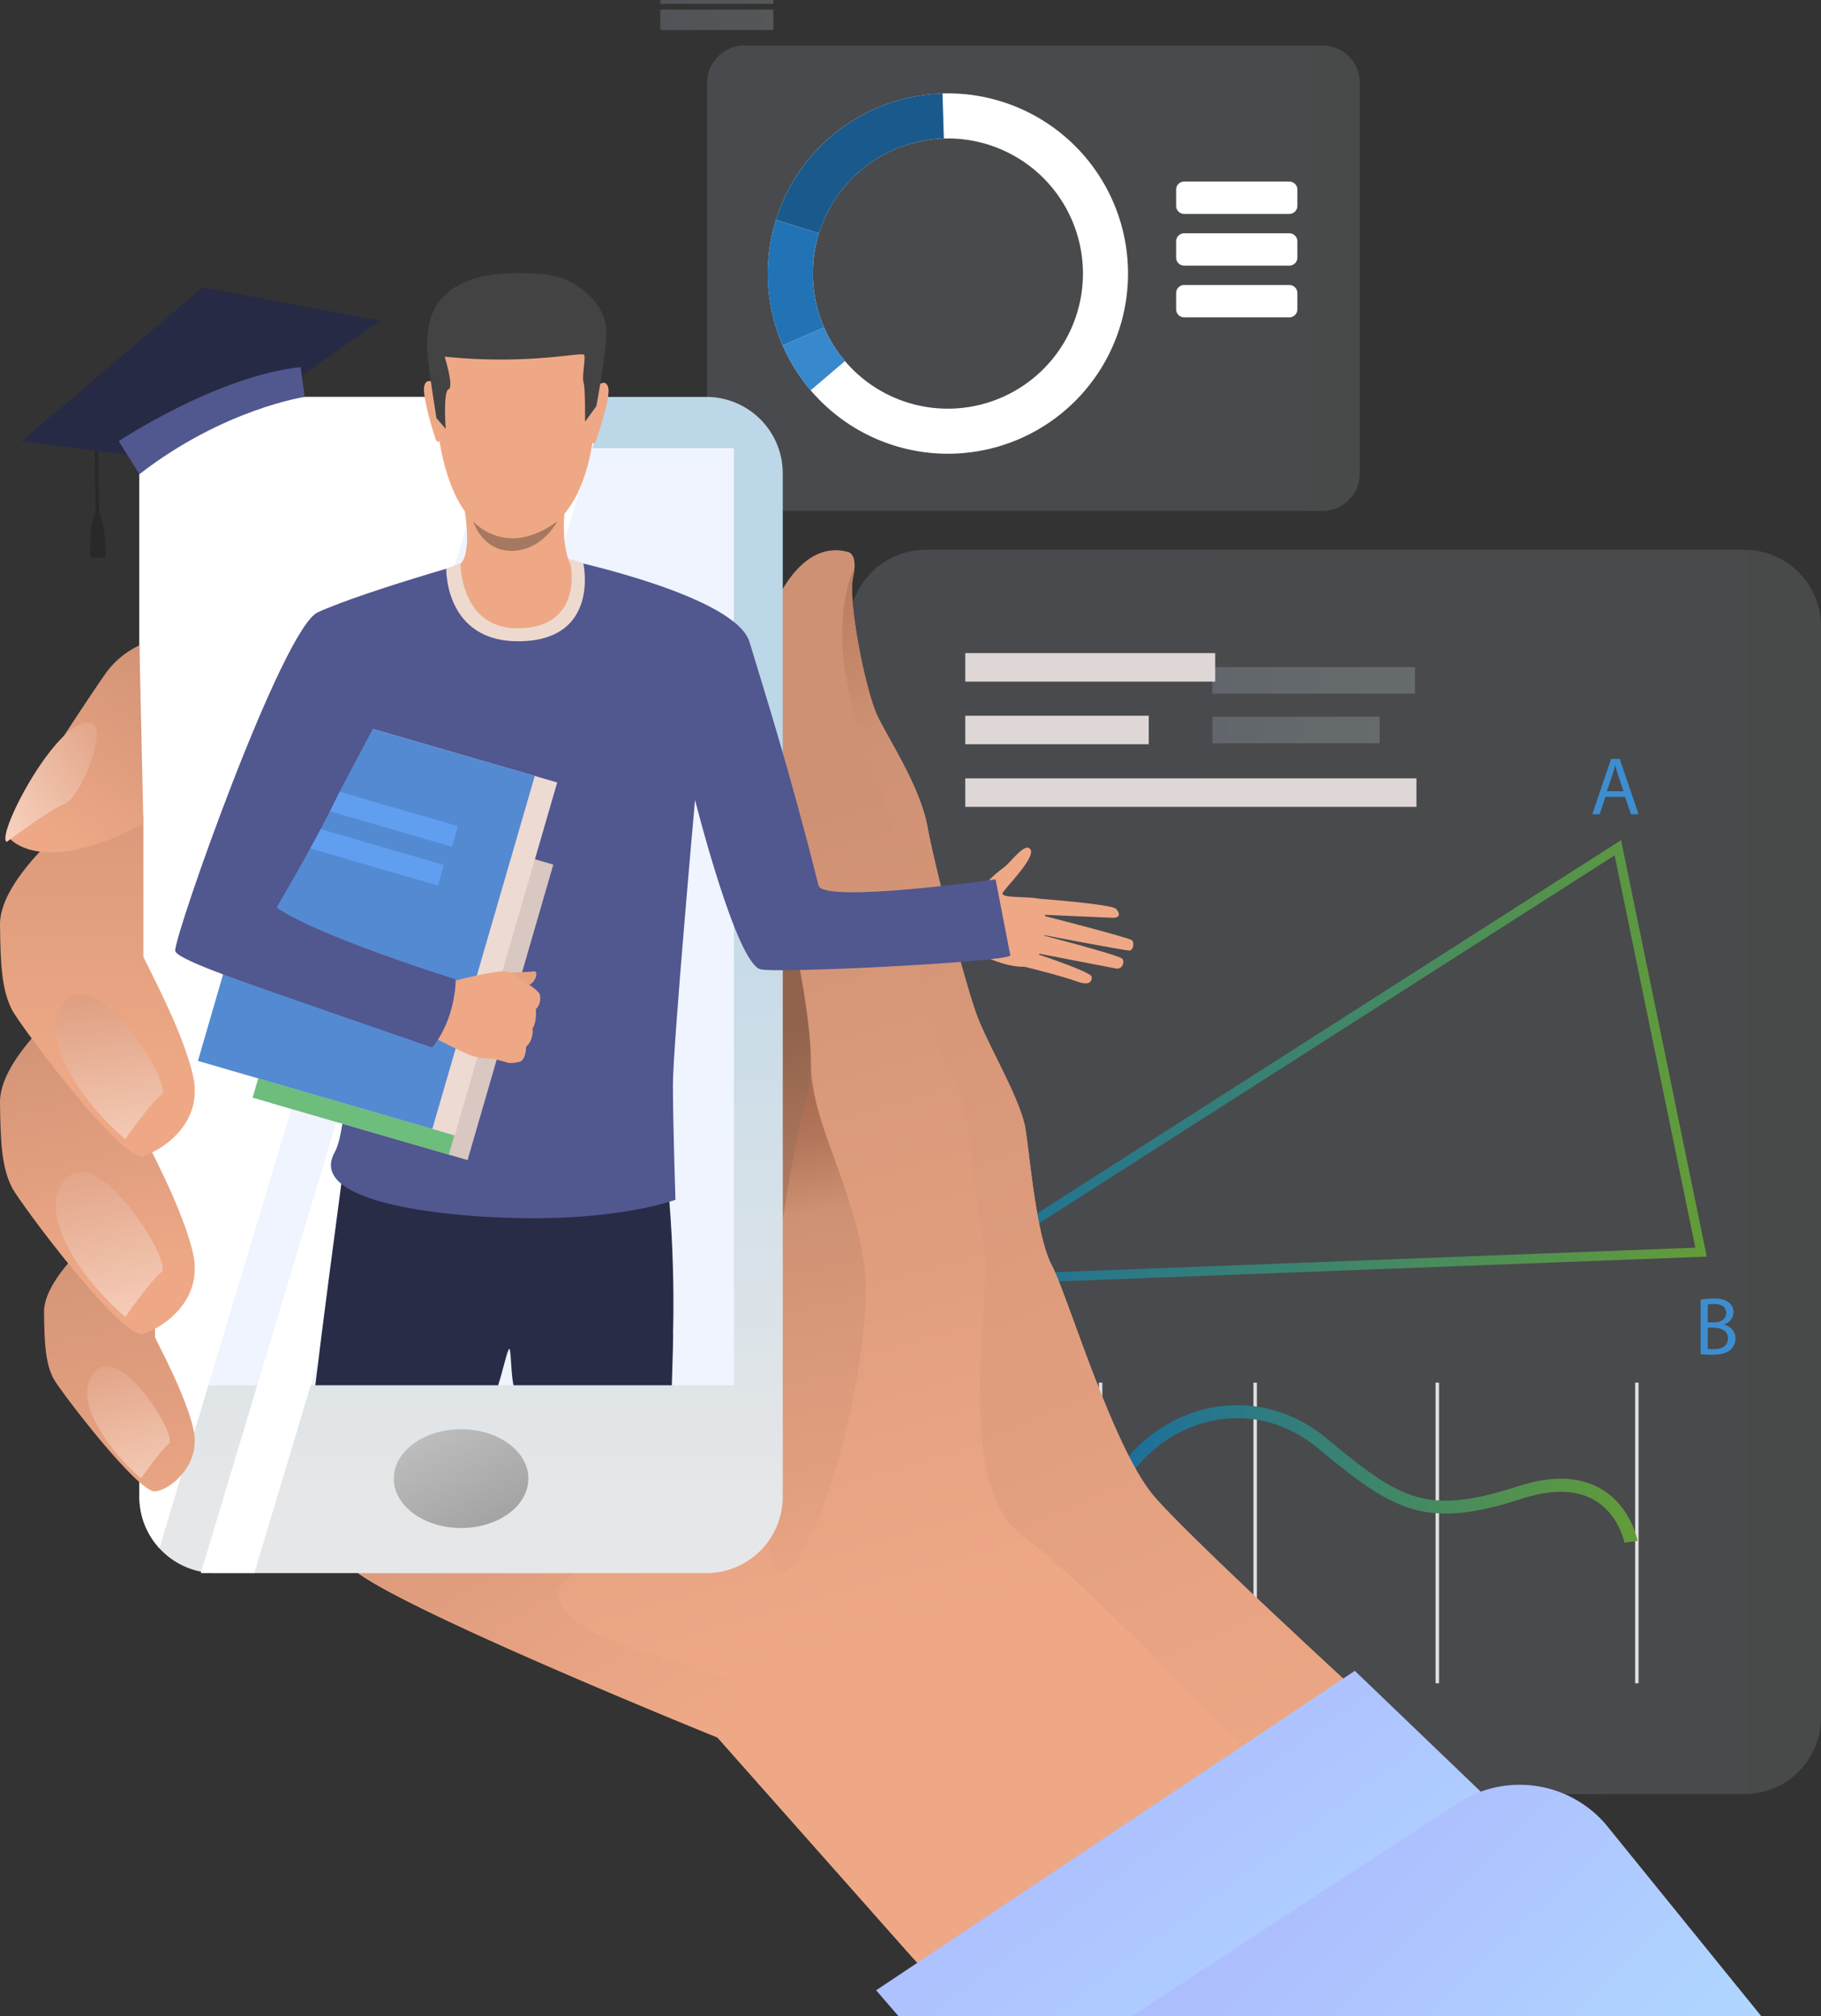
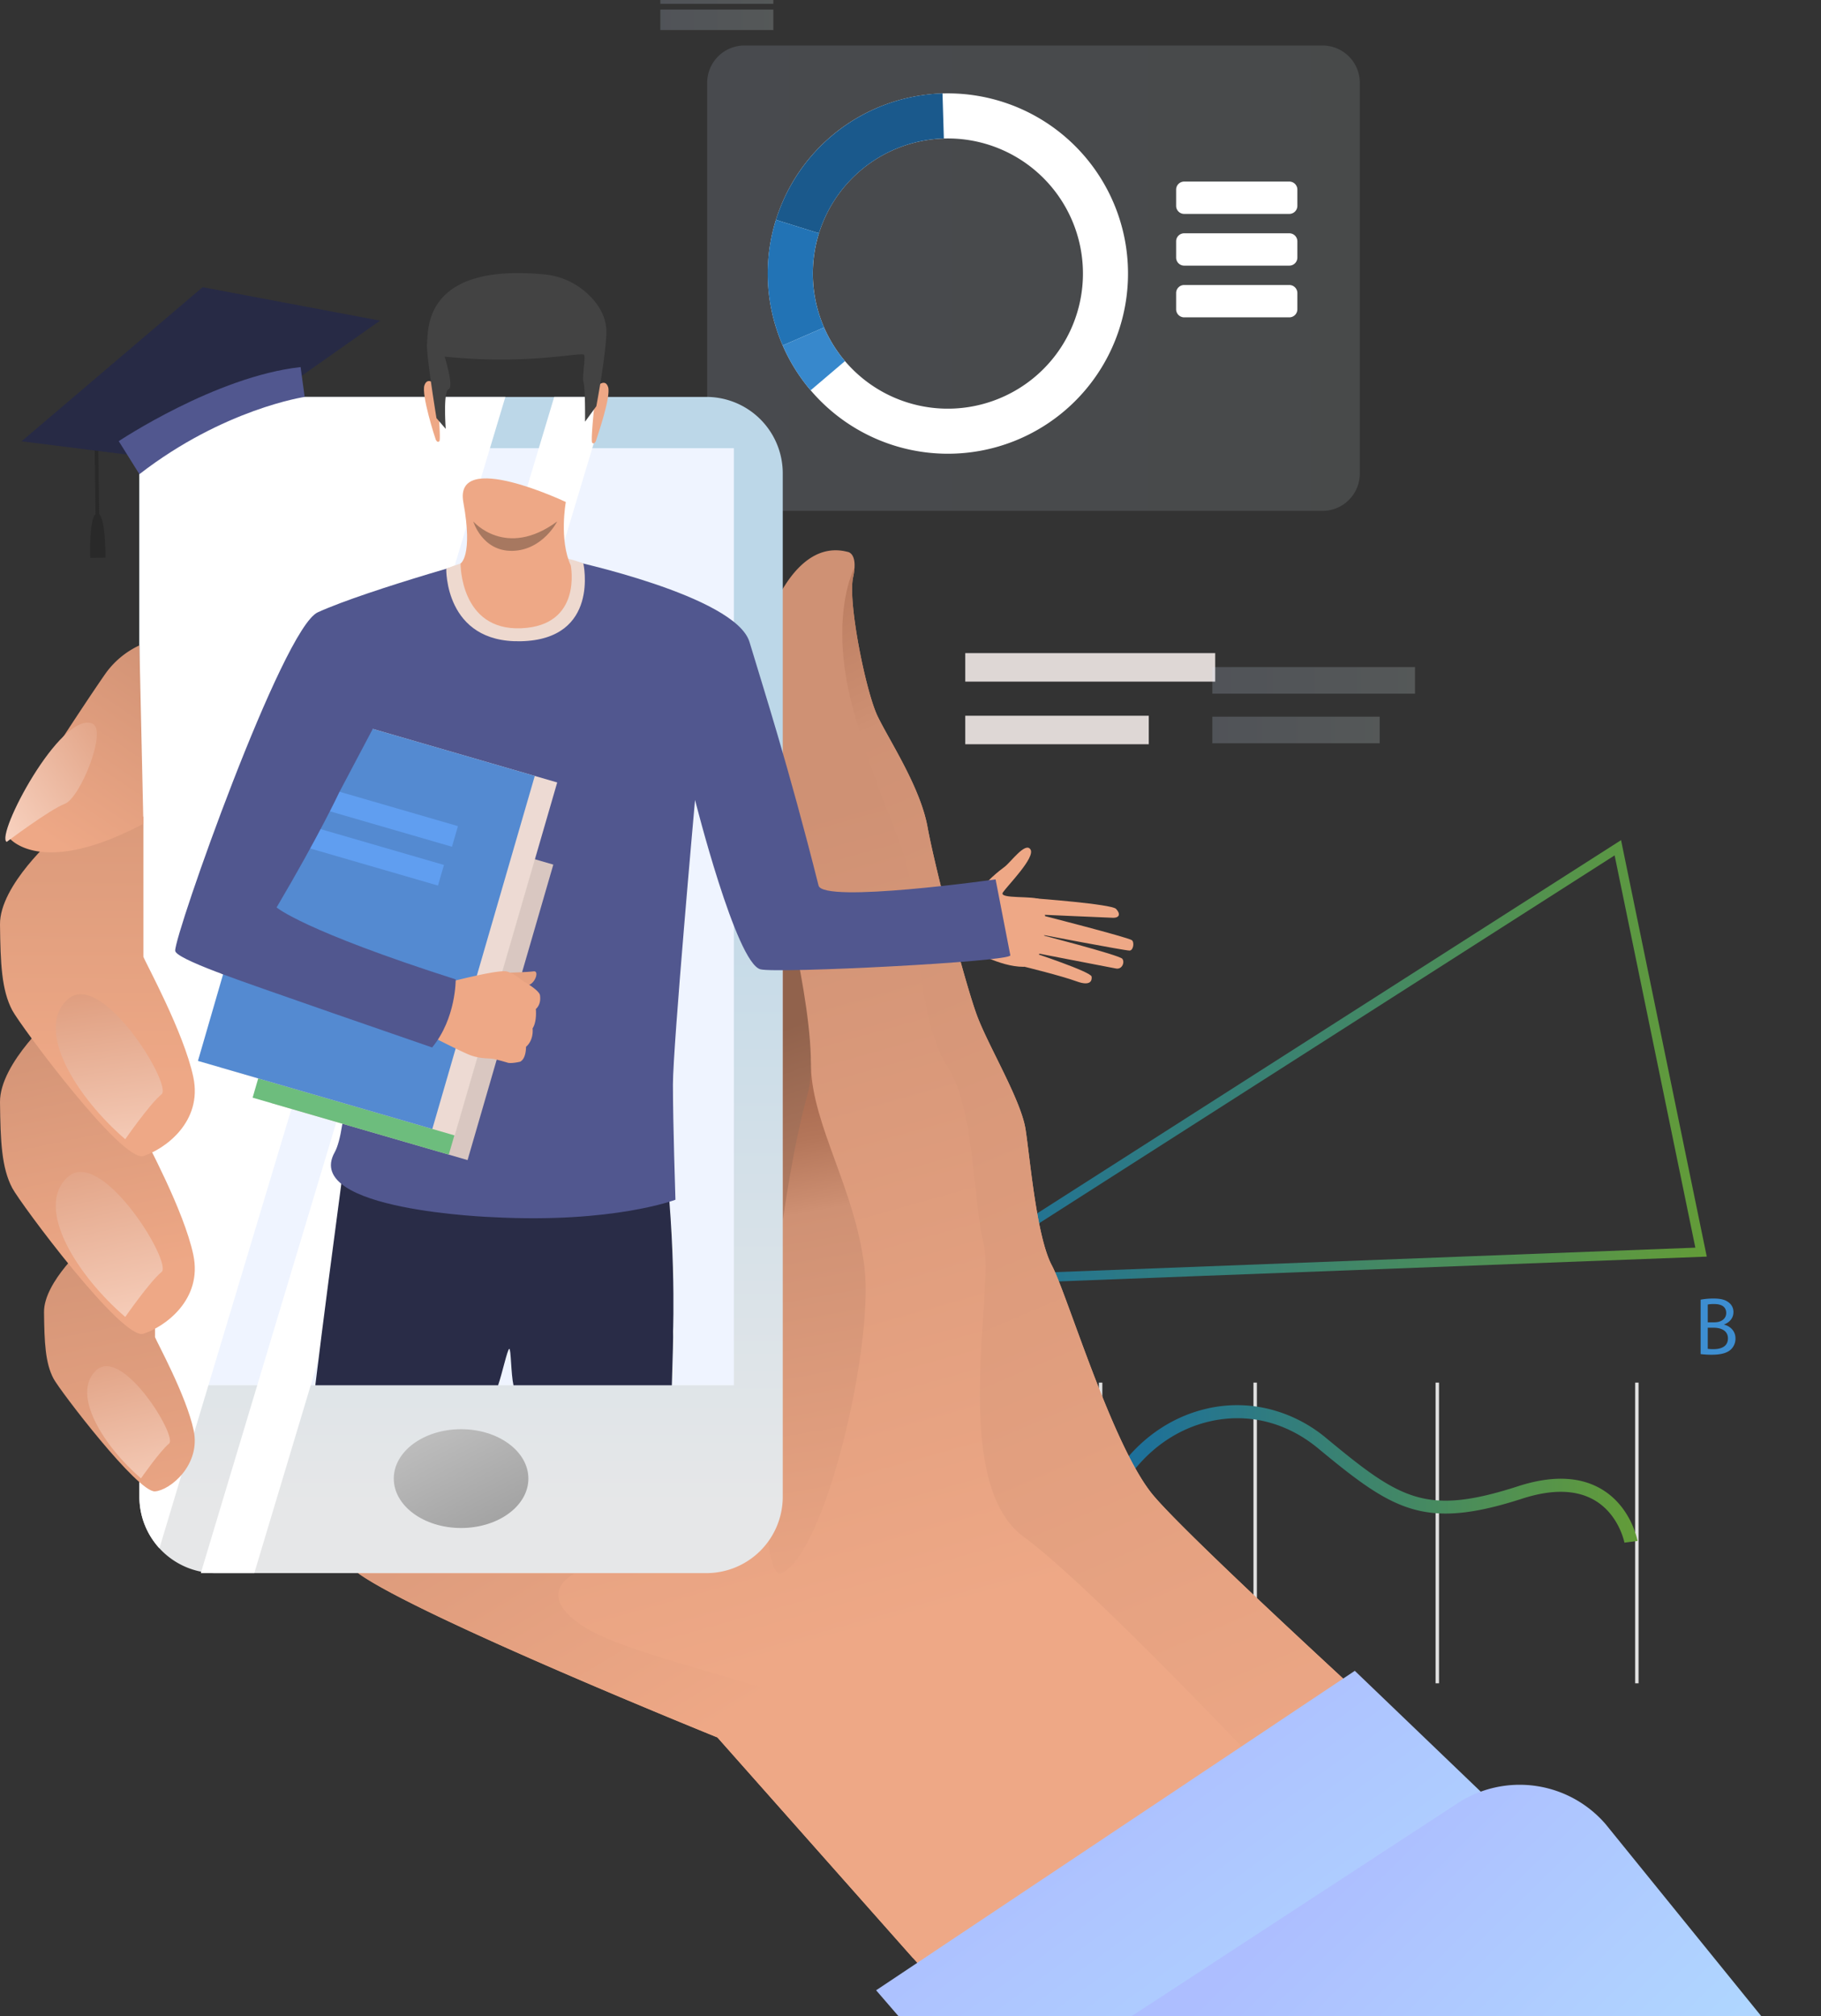
<svg xmlns="http://www.w3.org/2000/svg" xmlns:xlink="http://www.w3.org/1999/xlink" viewBox="0 0 1698.401 1880.049">
  <rect x="0" y="0" width="1698.401" height="1880.049" fill="#333333" stroke="none" />
  <defs>
    <style>
      .cls-1 {
        isolation: isolate;
      }

      .cls-2, .cls-21, .cls-22, .cls-23, .cls-24 {
        opacity: 0.18;
      }

      .cls-3 {
        fill: url(#linear-gradient);
      }

      .cls-4 {
        fill: #e0e0e0;
      }

      .cls-5 {
        fill: url(#linear-gradient-2);
      }

      .cls-6 {
        fill: #ded7d5;
      }

      .cls-7 {
        fill: url(#linear-gradient-3);
      }

      .cls-8 {
        fill: #3d8ed1;
      }

      .cls-9 {
        fill: url(#linear-gradient-4);
      }

      .cls-10 {
        fill: #ff4f58;
      }

      .cls-11 {
        fill: #ff6f59;
      }

      .cls-12 {
        fill: #ffad5b;
      }

      .cls-13 {
        fill: #bdc1c9;
      }

      .cls-14 {
        fill: #323657;
      }

      .cls-15 {
        fill: url(#linear-gradient-5);
      }

      .cls-16, .cls-35 {
        fill: #fff;
      }

      .cls-17 {
        fill: #1a598c;
      }

      .cls-18 {
        fill: #2273b5;
      }

      .cls-19 {
        fill: #3788cc;
      }

      .cls-20 {
        fill: #b8b8b8;
      }

      .cls-21 {
        fill: url(#linear-gradient-6);
      }

      .cls-22 {
        fill: url(#linear-gradient-7);
      }

      .cls-23 {
        fill: url(#linear-gradient-8);
      }

      .cls-24 {
        fill: url(#linear-gradient-9);
      }

      .cls-25 {
        fill: url(#linear-gradient-10);
      }

      .cls-26 {
        fill: url(#linear-gradient-11);
      }

      .cls-27 {
        fill: url(#linear-gradient-12);
      }

      .cls-28 {
        fill: url(#linear-gradient-13);
      }

      .cls-29 {
        fill: url(#linear-gradient-14);
      }

      .cls-30 {
        fill: url(#linear-gradient-15);
      }

      .cls-31 {
        fill: #eff4ff;
      }

      .cls-32 {
        fill: url(#linear-gradient-16);
      }

      .cls-33 {
        fill: url(#linear-gradient-17);
      }

      .cls-34 {
        fill: url(#linear-gradient-18);
      }

      .cls-35 {
        mix-blend-mode: soft-light;
      }

      .cls-36 {
        fill: url(#linear-gradient-19);
      }

      .cls-37 {
        fill: url(#linear-gradient-20);
      }

      .cls-38 {
        fill: url(#linear-gradient-21);
      }

      .cls-39 {
        fill: url(#linear-gradient-22);
      }

      .cls-40 {
        fill: url(#linear-gradient-23);
      }

      .cls-41 {
        fill: url(#linear-gradient-24);
      }

      .cls-42 {
        fill: url(#linear-gradient-25);
      }

      .cls-43 {
        fill: url(#linear-gradient-26);
      }

      .cls-44 {
        fill: #eea886;
      }

      .cls-45 {
        fill: #292c47;
      }

      .cls-46 {
        fill: #51578f;
      }

      .cls-47 {
        fill: #d9c7c1;
      }

      .cls-48 {
        fill: #6dbd7d;
      }

      .cls-49 {
        fill: #eddad3;
      }

      .cls-50 {
        fill: #548ad1;
      }

      .cls-51 {
        fill: #609ef0;
      }

      .cls-52 {
        fill: #e6a281;
      }

      .cls-53 {
        fill: #eed9cf;
      }

      .cls-54 {
        fill: #434343;
      }

      .cls-55 {
        fill: #a77860;
      }

      .cls-56 {
        fill: #292929;
      }

      .cls-57 {
        fill: #272a45;
      }
    </style>
    <linearGradient id="linear-gradient" x1="792.065" y1="1092.777" x2="1698.401" y2="1092.777" gradientUnits="userSpaceOnUse">
      <stop offset="0" stop-color="#a6b3c7" />
      <stop offset="1" stop-color="#a6b3b3" />
    </linearGradient>
    <linearGradient id="linear-gradient-2" x1="1819.56" y1="1494.252" x2="2320.535" y2="1494.252" gradientUnits="userSpaceOnUse">
      <stop offset="0" stop-color="#186da1" />
      <stop offset="1" stop-color="#639c38" />
    </linearGradient>
    <linearGradient id="linear-gradient-3" x1="1653.717" y1="1111.457" x2="2385.099" y2="1111.457" xlink:href="#linear-gradient-2" />
    <linearGradient id="linear-gradient-4" x1="1446.327" y1="869.711" x2="1620.395" y2="869.711" gradientUnits="userSpaceOnUse">
      <stop offset="0" stop-color="#d5e4ff" />
      <stop offset="1" stop-color="#edfffe" />
    </linearGradient>
    <linearGradient id="linear-gradient-5" x1="659.566" y1="259.395" x2="1268.24" y2="259.395" xlink:href="#linear-gradient" />
    <linearGradient id="linear-gradient-6" x1="1130.706" y1="680.672" x2="1286.795" y2="680.672" xlink:href="#linear-gradient-4" />
    <linearGradient id="linear-gradient-7" x1="1130.706" y1="634.397" x2="1319.75" y2="634.397" xlink:href="#linear-gradient-4" />
    <linearGradient id="linear-gradient-8" x1="1409.121" y1="138.389" x2="1514.53" y2="138.389" gradientTransform="translate(2923.651 276.778) rotate(-180)" xlink:href="#linear-gradient-4" />
    <linearGradient id="linear-gradient-9" x1="1409.121" y1="121.727" x2="1514.53" y2="121.727" gradientTransform="translate(2923.651 243.453) rotate(-180)" xlink:href="#linear-gradient-4" />
    <linearGradient id="linear-gradient-10" x1="1624.636" y1="1640.493" x2="1366.773" y2="724.538" gradientUnits="userSpaceOnUse">
      <stop offset="0" stop-color="#eea886" />
      <stop offset="0.793" stop-color="#cf9174" />
    </linearGradient>
    <linearGradient id="linear-gradient-11" x1="2013.015" y1="1838.868" x2="1461.283" y2="545.151" gradientUnits="userSpaceOnUse">
      <stop offset="0" stop-color="#eea886" />
      <stop offset="0.793" stop-color="#cf9174" />
      <stop offset="0.805" stop-color="#cc8e71" />
      <stop offset="0.926" stop-color="#b4765a" />
      <stop offset="1" stop-color="#ab6d52" />
    </linearGradient>
    <linearGradient id="linear-gradient-12" x1="1594.369" y1="1651.975" x2="1504.992" y2="1151.229" xlink:href="#linear-gradient-11" />
    <linearGradient id="linear-gradient-13" x1="1417.473" y1="1756.482" x2="1055.725" y2="1160.086" gradientUnits="userSpaceOnUse">
      <stop offset="0" stop-color="#eea886" />
      <stop offset="0.305" stop-color="#e29f7f" />
      <stop offset="0.793" stop-color="#cf9174" />
      <stop offset="0.805" stop-color="#cc8e71" />
      <stop offset="0.926" stop-color="#b4765a" />
      <stop offset="1" stop-color="#ab6d52" />
    </linearGradient>
    <linearGradient id="linear-gradient-14" x1="1614.903" y1="1360.312" x2="1515.023" y2="1081.833" gradientUnits="userSpaceOnUse">
      <stop offset="0" stop-color="#cf9174" />
      <stop offset="1" stop-color="#91624c" />
    </linearGradient>
    <linearGradient id="linear-gradient-15" x1="1223.286" y1="758.953" x2="1223.286" y2="1524.056" gradientUnits="userSpaceOnUse">
      <stop offset="0.083" stop-color="#bcd7e8" />
      <stop offset="1" stop-color="#e6e7e8" />
    </linearGradient>
    <linearGradient id="linear-gradient-16" x1="457.076" y1="1431.989" x2="404.366" y2="1328.097" gradientUnits="userSpaceOnUse">
      <stop offset="0" stop-color="#a1a1a1" />
      <stop offset="0.956" stop-color="#bdbdbd" />
    </linearGradient>
    <linearGradient id="linear-gradient-17" x1="1552.022" y1="2375.237" x2="1017.447" y2="1643.248" gradientUnits="userSpaceOnUse">
      <stop offset="0" stop-color="#b3f7ff" />
      <stop offset="1" stop-color="#adbeff" />
    </linearGradient>
    <linearGradient id="linear-gradient-18" x1="2634.203" y1="2485.363" x2="2029.407" y2="1869.284" xlink:href="#linear-gradient-17" />
    <linearGradient id="linear-gradient-19" x1="934.331" y1="1567.436" x2="853.044" y2="1149.146" xlink:href="#linear-gradient-11" />
    <linearGradient id="linear-gradient-20" x1="894.483" y1="1364.677" x2="943.576" y2="1569.515" gradientUnits="userSpaceOnUse">
      <stop offset="0" stop-color="#de9c7d" />
      <stop offset="1" stop-color="#ffe0d1" />
    </linearGradient>
    <linearGradient id="linear-gradient-21" x1="899.842" y1="1312.267" x2="832.127" y2="978.77" xlink:href="#linear-gradient-10" />
    <linearGradient id="linear-gradient-22" x1="872.142" y1="1175.045" x2="928.007" y2="1419.666" xlink:href="#linear-gradient-20" />
    <linearGradient id="linear-gradient-23" x1="883.764" y1="1124.602" x2="886.303" y2="630.071" gradientUnits="userSpaceOnUse">
      <stop offset="0" stop-color="#eea886" />
      <stop offset="0.248" stop-color="#e4a180" />
      <stop offset="0.793" stop-color="#cf9174" />
      <stop offset="0.805" stop-color="#cc8e71" />
      <stop offset="0.926" stop-color="#b4765a" />
      <stop offset="1" stop-color="#ab6d52" />
    </linearGradient>
    <linearGradient id="linear-gradient-24" x1="884.753" y1="1036.698" x2="916.071" y2="1255.079" xlink:href="#linear-gradient-20" />
    <linearGradient id="linear-gradient-25" x1="848.583" y1="908.573" x2="1002.648" y2="678.418" xlink:href="#linear-gradient-11" />
    <linearGradient id="linear-gradient-26" x1="915.709" y1="794.21" x2="751.5" y2="907.633" xlink:href="#linear-gradient-20" />
  </defs>
  <title>20644</title>
  <g class="cls-1">
    <g id="Слой_1" data-name="Слой 1">
      <g>
        <g class="cls-2">
-           <path class="cls-3" d="M863.452,512.663h763.56a71.389,71.389,0,0,1,71.389,71.389V1601.5a71.389,71.389,0,0,1-71.389,71.389H863.453a71.389,71.389,0,0,1-71.389-71.389V584.051A71.388,71.388,0,0,1,863.452,512.663Z" />
-         </g>
+           </g>
        <g>
          <rect class="cls-4" x="1024.901" y="1289.209" width="3.221" height="280.355" />
          <rect class="cls-4" x="1169.049" y="1289.209" width="3.221" height="280.355" />
          <rect class="cls-4" x="1338.924" y="1289.209" width="3.221" height="280.355" />
          <rect class="cls-4" x="1525.034" y="1289.209" width="3.221" height="280.355" />
          <path class="cls-5" d="M2308.311,1558.341c-.05-.262-5.007-25.95-27.5-39.323-17.07-10.147-39.878-10.723-67.786-1.707-28.987,9.363-51.691,13.907-71.4,13.907-42.544,0-71.141-21.169-118.927-60.727-29.81-24.677-66.052-33.553-102.048-24.993-39.226,9.327-72,38.166-89.92,79.122l-11.168-4.887c19.468-44.494,55.285-75.875,98.268-86.1a124.952,124.952,0,0,1,57.7-.2,133,133,0,0,1,54.944,27.661c69.046,57.156,92.78,72.4,178.807,44.609,31.465-10.165,57.676-9.184,77.907,2.915,27.24,16.289,33.118,46.855,33.352,48.138Z" transform="translate(-793.252 -119.93)" />
        </g>
        <rect class="cls-6" x="900.282" y="608.993" width="233.109" height="26.575" />
        <rect class="cls-6" x="900.282" y="667.385" width="171.151" height="26.576" />
-         <rect class="cls-6" x="900.282" y="725.777" width="420.798" height="26.574" />
        <path class="cls-7" d="M1653.717,1319.607l651.454-416.3,79.928,388.33Zm645.451-402.086L1685.557,1309.64l688.9-26.347Z" transform="translate(-793.252 -119.93)" />
-         <path class="cls-8" d="M1699.4,1408.168c-2.447,1.225-7.344,2.448-13.615,2.448-14.535,0-25.477-9.18-25.477-26.085,0-16.141,10.941-27.08,26.928-27.08,6.428,0,10.479,1.377,12.239,2.295l-1.606,5.432a24.227,24.227,0,0,0-10.4-2.142c-12.088,0-20.119,7.726-20.119,21.266,0,12.623,7.266,20.731,19.813,20.731a26.638,26.638,0,0,0,10.863-2.142Z" transform="translate(-793.252 -119.93)" />
-         <path class="cls-8" d="M2290.6,862.914l-5.354,16.219h-6.886l17.519-51.559h8.032l17.593,51.559h-7.113l-5.509-16.219Zm16.905-5.2-5.049-14.84c-1.145-3.367-1.912-6.427-2.675-9.41h-.155c-.764,3.061-1.6,6.2-2.6,9.334l-5.048,14.916Z" transform="translate(-793.252 -119.93)" />
        <path class="cls-8" d="M2379.382,1331.8a64.424,64.424,0,0,1,12.161-1.072c6.656,0,10.941,1.149,14.152,3.749a10.81,10.81,0,0,1,4.285,9.1c0,4.972-3.289,9.332-8.721,11.322v.152c4.9,1.224,10.633,5.277,10.633,12.928a13.9,13.9,0,0,1-4.359,10.327c-3.6,3.289-9.409,4.82-17.824,4.82a77.84,77.84,0,0,1-10.327-.612Zm6.655,21.112h6.042c7.038,0,11.168-3.672,11.168-8.644,0-6.044-4.591-8.416-11.321-8.416a28.5,28.5,0,0,0-5.889.46Zm0,24.71a35.67,35.67,0,0,0,5.584.3c6.883,0,13.232-2.523,13.232-10.02,0-7.038-6.042-9.944-13.311-9.944h-5.506Z" transform="translate(-793.252 -119.93)" />
        <g>
          <path class="cls-9" d="M1615.289,840.408a87.01,87.01,0,1,0-163.855,58.6c.658,1.842,1.374,3.654,2.142,5.425a87.012,87.012,0,0,0,161.713-64.026Zm-59.959,90.727a65.164,65.164,0,0,1-81.785-35.392q-.864-1.992-1.608-4.067a65.236,65.236,0,1,1,83.394,39.459Z" transform="translate(-793.252 -119.93)" />
          <path class="cls-10" d="M1471.088,850.266l-20.789-6.491a87.134,87.134,0,0,1,80.461-61.061l.65,21.771a65.329,65.329,0,0,0-60.322,45.781Z" transform="translate(-793.252 -119.93)" />
          <path class="cls-11" d="M1473.545,895.743l-19.969,8.691c-.768-1.771-1.484-3.583-2.142-5.425a86.625,86.625,0,0,1-1.134-55.235l20.789,6.491a64.943,64.943,0,0,0,.849,41.41Q1472.679,893.748,1473.545,895.743Z" transform="translate(-793.252 -119.93)" />
          <path class="cls-12" d="M1467.064,926.094a86.561,86.561,0,0,1-13.488-21.659l19.969-8.691a64.866,64.866,0,0,0,10.11,16.241Z" transform="translate(-793.252 -119.93)" />
        </g>
        <rect class="cls-13" x="653.075" y="878.154" width="174.069" height="13.423" />
        <rect class="cls-13" x="653.075" y="906.685" width="130.261" height="13.423" />
        <path class="cls-14" d="M2079.964,865.273a.129.129,0,0,1,.083-.007C2079.7,865.42,2079.644,865.434,2079.964,865.273Z" transform="translate(-793.252 -119.93)" />
        <g class="cls-2">
          <path class="cls-15" d="M694.365,42.422h539.077a34.8,34.8,0,0,1,34.8,34.8V441.567a34.8,34.8,0,0,1-34.8,34.8H694.364a34.8,34.8,0,0,1-34.8-34.8V77.221A34.8,34.8,0,0,1,694.365,42.422Z" />
        </g>
        <path class="cls-16" d="M1104.442,265.753h98.068a7.506,7.506,0,0,1,7.506,7.506V288.4a7.5,7.5,0,0,1-7.5,7.5h-98.069a7.5,7.5,0,0,1-7.5-7.5V273.257A7.5,7.5,0,0,1,1104.442,265.753Z" />
        <path class="cls-16" d="M1104.442,217.528h98.068a7.506,7.506,0,0,1,7.506,7.506v15.143a7.5,7.5,0,0,1-7.5,7.5h-98.069a7.5,7.5,0,0,1-7.5-7.5V225.032A7.5,7.5,0,0,1,1104.442,217.528Z" />
        <path class="cls-16" d="M1104.442,169.3h98.068a7.506,7.506,0,0,1,7.506,7.506v15.144a7.5,7.5,0,0,1-7.5,7.5h-98.069a7.5,7.5,0,0,1-7.5-7.5V176.807A7.5,7.5,0,0,1,1104.442,169.3Z" />
        <g>
          <path class="cls-16" d="M1835.518,318.424a168,168,0,1,0-316.382,113.151c1.27,3.557,2.653,7.057,4.135,10.474a168.009,168.009,0,0,0,312.247-123.625ZM1719.744,493.6a125.82,125.82,0,0,1-157.915-68.336q-1.668-3.847-3.106-7.855a125.961,125.961,0,1,1,161.021,76.19Z" transform="translate(-793.252 -119.93)" />
          <path class="cls-17" d="M1557.084,337.458l-40.139-12.535a168.247,168.247,0,0,1,155.358-117.9l1.255,42.035a126.147,126.147,0,0,0-116.475,88.4Z" transform="translate(-793.252 -119.93)" />
          <path class="cls-18" d="M1561.829,425.268l-38.559,16.781c-1.482-3.417-2.865-6.917-4.135-10.474a167.255,167.255,0,0,1-2.19-106.652l40.139,12.535a125.393,125.393,0,0,0,1.639,79.955Q1560.155,421.416,1561.829,425.268Z" transform="translate(-793.252 -119.93)" />
          <path class="cls-19" d="M1549.315,483.87a167.128,167.128,0,0,1-26.044-41.821l38.559-16.781a125.234,125.234,0,0,0,19.521,31.359Z" transform="translate(-793.252 -119.93)" />
        </g>
        <rect class="cls-20" x="247.616" y="558.37" width="34.241" height="11.037" />
        <rect class="cls-20" x="541.199" y="558.37" width="60.483" height="11.037" />
        <rect class="cls-20" x="378.927" y="558.37" width="60.483" height="11.037" />
        <rect class="cls-20" x="716.092" y="558.37" width="33.942" height="11.037" />
        <rect class="cls-21" x="1130.706" y="668.27" width="156.089" height="24.806" />
        <rect class="cls-22" x="1130.706" y="621.994" width="189.044" height="24.806" />
        <rect class="cls-23" x="1409.121" y="128.842" width="105.409" height="19.095" transform="translate(2130.399 156.849) rotate(180)" />
        <rect class="cls-24" x="1409.121" y="119.93" width="105.409" height="3.594" transform="translate(2130.399 123.523) rotate(180)" />
        <path class="cls-25" d="M2154.32,1784.421l-332.075,215.558H1692.877l-230.5-260s-276.879-111.823-334.606-152.771c-4.694-3.329-7.956-6.192-9.487-8.489-20.308-30.46,402.485-344.06,402.485-371.99s3.829-237.43,2.53-255.207c-1.265-17.777-38.717-171.415-15.646-247.584,0,0,24.535-82.96,76.169-69.411,0,0,6.492.566,6.492,12.483,0,.7-.033,1.4-.066,2.165a60.682,60.682,0,0,1-1.332,9.055c-5.094,22.837,11.851,106.664,22.838,129.5,11.02,22.871,39.782,66.016,46.574,103.268,6.758,37.221,35.554,148.111,46.54,176.908s40.648,77.866,44.876,104.965c4.227,27.066,10.153,99.873,24.535,126.971,14.381,27.065,56.3,168.419,94.379,214.127S2154.32,1784.421,2154.32,1784.421Z" transform="translate(-793.252 -119.93)" />
        <path class="cls-26" d="M2137.5,1769.095l-125.165,43.818s-194.9-209.226-264.3-260.012-27.095-231.916-37.252-272.6-8.456-126.914-33.85-165.74c-25.393-38.8-28.77-127.068-33.849-167.7s-27.095-71.1-52.818-160.84c-25.215-87.834-1.041-134.914-.025-136.844a56.992,56.992,0,0,1-1.346,9.041c-5.079,22.853,11.858,106.65,22.854,129.5,11.021,22.854,39.791,66.022,46.57,103.274,6.756,37.227,35.551,148.118,46.547,176.889,10.994,28.8,40.629,77.881,44.869,104.976,4.215,27.068,10.157,99.871,24.529,126.965,14.4,27.07,56.3,168.434,94.387,214.141S2137.5,1769.095,2137.5,1769.095Z" transform="translate(-793.252 -119.93)" />
        <path class="cls-27" d="M1523.308,951.516s24.606,107.742,26.269,163.061,41.023,113.928,49.911,186.831-35.76,265.469-76.919,285.359S1523.308,951.516,1523.308,951.516Z" transform="translate(-793.252 -119.93)" />
        <path class="cls-28" d="M1645.471,1946.507l-183.106-206.535s-276.887-111.831-334.606-152.765H1329.05s-40.629,19.451,11.427,51.192,239.966,64.753,251.392,97.764S1495.651,1711.62,1645.471,1946.507Z" transform="translate(-793.252 -119.93)" />
        <path class="cls-29" d="M1523.308,951.516s36.819,140.932,23.277,188.332-23.277,118.5-23.277,118.5S1524.047,1010.342,1523.308,951.516Z" transform="translate(-793.252 -119.93)" />
        <path class="cls-30" d="M1523.308,561.308v954.216a71.248,71.248,0,0,1-71.27,71.243h-457.5a71.268,71.268,0,0,1-71.27-71.243V561.308a71.271,71.271,0,0,1,71.27-71.269h457.5A71.253,71.253,0,0,1,1523.308,561.308Z" transform="translate(-793.252 -119.93)" />
        <rect class="cls-31" x="175.689" y="417.91" width="508.766" height="873.77" />
        <ellipse class="cls-32" cx="430.039" cy="1378.699" rx="62.768" ry="46.067" />
        <polygon class="cls-33" points="1420.889 1708.833 1168.457 1880.049 838.08 1880.049 817.14 1855.814 1263.59 1557.926 1420.889 1708.833" />
        <path class="cls-34" d="M2436.027,1999.979h-587.55l304.212-198.613a105.871,105.871,0,0,1,138.023,19.409Z" transform="translate(-793.252 -119.93)" />
        <path class="cls-35" d="M1264.6,490.038,941.946,1563.6a70.934,70.934,0,0,1-18.681-48.076V561.308a71.271,71.271,0,0,1,71.27-71.269Z" transform="translate(-793.252 -119.93)" />
        <polygon class="cls-35" points="237.161 1466.837 566.78 370.108 516.903 370.108 187.283 1466.837 237.161 1466.837" />
        <path class="cls-36" d="M874.606,1279.6s-40.625,35.313-40.292,63.879c.327,28.171,1.146,47.334,8.845,61.912,5.841,11.061,78.55,106.315,94.67,105.151,13.972-1.009,42.912-24.568,36.033-57s-34.723-82.878-36.033-86.808V1265.51Z" transform="translate(-793.252 -119.93)" />
        <path class="cls-37" d="M924.726,1498.418s18.017-25.879,26.206-32.43-43.567-90.739-67.809-68.464S890.33,1468.937,924.726,1498.418Z" transform="translate(-793.252 -119.93)" />
        <path class="cls-38" d="M845.311,1065.182s-52.485,45.623-52.056,82.528c.423,36.4,1.481,61.155,11.427,79.989,7.546,14.289,102.419,142.2,122.31,135.853s55.442-31.741,46.554-73.64-44.861-107.074-46.554-112.153V1046.984Z" transform="translate(-793.252 -119.93)" />
        <path class="cls-39" d="M910.063,1347.893s23.277-33.434,33.858-41.9-56.288-117.232-87.607-88.453S865.625,1309.8,910.063,1347.893Z" transform="translate(-793.252 -119.93)" />
        <path class="cls-40" d="M845.311,899.459s-52.485,45.623-52.056,82.527c.423,36.4,1.481,61.155,11.427,79.988,7.546,14.291,102.419,142.2,122.31,135.853s55.442-31.741,46.554-73.64-44.861-107.075-46.554-112.153V881.261Z" transform="translate(-793.252 -119.93)" />
        <path class="cls-41" d="M910.063,1182.17s23.277-33.436,33.858-41.9-56.288-117.231-87.607-88.452S865.625,1144.08,910.063,1182.17Z" transform="translate(-793.252 -119.93)" />
        <path class="cls-42" d="M923.265,721.707,927,888.032c-91.009,48.247-123.588,17.774-127.4,10.157s79.989-133.314,92.686-151.09A80.677,80.677,0,0,1,923.265,721.707Z" transform="translate(-793.252 -119.93)" />
        <path class="cls-43" d="M799.477,904.961s39.909-30.049,54.3-35.551,40.121-69.44,25.393-74.91C849.543,783.5,788.811,898.824,799.477,904.961Z" transform="translate(-793.252 -119.93)" />
        <g>
          <path class="cls-44" d="M1672.208,950.33s27.294,12.424,33.587,2.164,19.72-20.93,24.113-24.072c5.877-4.2,19.627-23.881,24.43-16.457s-21.221,33.5-25.681,40.058,29.186,2.665,35.64,6.979,6.769,62.528-16.49,62.423-47.294-16.244-51.428-15.415-30.846-5.253-30.846-5.253Z" transform="translate(-793.252 -119.93)" />
          <path class="cls-44" d="M1758.935,957.641s70.957,5.259,75.211,9.754,3.566,8.5-3.1,8.3-68.795-3-68.795-3,82.291,21,86.588,23.851c2.516,1.668,1.621,9.49-1.973,9.728s-86.528-15.654-86.528-15.654,76.794,19.756,79.653,23.291c2.5,3.094-.038,10.146-5.849,9.095s-78.278-15.133-78.278-15.133,54.854,18.091,55.511,22.654c.4,2.792-.07,9.575-14.064,4.438s-48.394-13.576-48.394-13.576Z" transform="translate(-793.252 -119.93)" />
          <path class="cls-45" d="M1421,1361.415c.262,3.062-.263,22.212-1.137,50.194h-147.7c-2.4-10.713-2.258-34.118-3.919-33.943-1.706.176-6.793,23.625-10.422,33.943H1087.344c7.608-62.787,16.747-131.083,24-186,.525-3.673.962-7.171,1.4-10.494,2.667-19.981,4.634-34.629,5.6-41.667.437-3.019.656-4.636.656-4.636,3.629-1.706,7.477-3.235,11.456-4.679,95.142-34.191,278.605,2.012,278.605,2.012C1424.583,1266.1,1421,1361.415,1421,1361.415Z" transform="translate(-793.252 -119.93)" />
          <path class="cls-46" d="M1323.5,642.211s155.81,33.08,168.8,76.38,36.08,114.546,64.4,227.072c4.257,16.917,165.111-5.767,165.111-5.767s13.391,68.6,13.748,70.8c.969,5.984-217.284,17.057-233.032,13.061-22.726-5.766-61.028-157.949-61.028-157.949s-20.63,229.892-20.63,265.4,2.345,107.407,2.345,107.407-57.734,22.118-169.844,16.273c0,0-178.433-6.131-147.978-60.514,23.028-41.122,8.913-317.77,5.449-319.5s-65.668,76.182-59.606,91.18,167.048,68.8,167.048,68.8,4.707,17.338-20.3,56.616c0,0-240.462-70.267-241.328-84.988s100.017-300.633,132.963-315.6c47.434-21.547,171.469-55.424,171.469-55.424Z" transform="translate(-793.252 -119.93)" />
          <rect class="cls-47" x="1082.606" y="893.871" width="190.504" height="286.879" transform="translate(-457.349 -407.185) rotate(16.189)" />
          <rect class="cls-48" x="1065.091" y="888.787" width="190.504" height="286.879" transform="translate(-459.454 -402.508) rotate(16.189)" />
          <rect class="cls-49" x="1042.074" y="810.987" width="227.614" height="342.761" transform="translate(-473.535 -403.239) rotate(16.189)" />
          <rect class="cls-50" x="1021.148" y="804.911" width="227.613" height="342.763" transform="translate(-476.057 -397.646) rotate(16.189)" />
          <rect class="cls-51" x="1091.636" y="871.94" width="128.489" height="20.024" transform="translate(-501.536 -407.216) rotate(16.188)" />
          <rect class="cls-51" x="1078.586" y="908.124" width="128.489" height="20.024" transform="translate(-491.955 -402.15) rotate(16.189)" />
          <path class="cls-52" d="M1268.244,1026.885s17.379-.478,22.7-1.248,1.808,10.549-4.37,12.684S1268.244,1026.885,1268.244,1026.885Z" transform="translate(-793.252 -119.93)" />
          <path class="cls-44" d="M1278.4,1109.893s-7.588,1.842-11.3,1.029c0,0-6.639-2-11.443-3.132a33.613,33.613,0,0,0-3.746-.717c-3.687-.368-11.888-.073-20.494-3.444s-37.769-18.32-37.769-18.32l8.342-27.12,6.286-21.487s49.3-13.119,57.679-10.912a22.219,22.219,0,0,1,2.349.759c6.91,2.558,10.976,7.364,14.451,9.118,1.271.652,13.477,7.986,14.114,12.2.892,5.839-.861,10.248-3.867,12.956,0,0,1.24,11.511-3.028,18.032,0,0,1.485,10.582-6.133,17.183C1283.843,1096.032,1284.146,1106.937,1278.4,1109.893Z" transform="translate(-793.252 -119.93)" />
          <path class="cls-46" d="M1218.281,1033.154s.415,36.332-22,63.471c0,0-174.888-60.257-195.919-68.527s76.421-267.233,76.421-267.233l71.7,24.409-38.52,72.845s-19.07,40.808-58.734,107.933C1051.233,966.051,1075.643,987.537,1218.281,1033.154Z" transform="translate(-793.252 -119.93)" />
          <path class="cls-53" d="M1209.464,650.208s-1.742,69.315,69.654,67.654c73.9-1.718,58.237-72.461,58.237-72.461S1281.416,621.049,1209.464,650.208Z" transform="translate(-793.252 -119.93)" />
          <path class="cls-44" d="M1320.972,588.023s-6.42,35.182,4.622,59.213c0,0,11.241,56-46.089,58.511s-56.709-60.411-56.709-60.411,11.777-6.859,2.623-56.968S1320.972,588.023,1320.972,588.023Z" transform="translate(-793.252 -119.93)" />
-           <path class="cls-44" d="M1286.121,384.545s73.357,11.834,62.188,129.372-75.915,107.9-80.242,107.784-65,2.144-69.727-141.363C1198.341,480.338,1196.276,374.222,1286.121,384.545Z" transform="translate(-793.252 -119.93)" />
          <path class="cls-44" d="M1349.444,480.717s8.033-8.787,10.979.108-10.466,47.208-11.456,50.425c0,0-1.467,3.45-3.395,1.551S1349.444,480.717,1349.444,480.717Z" transform="translate(-793.252 -119.93)" />
          <path class="cls-44" d="M1200.121,479.23s-7.865-8.944-10.979-.108,9.864,49.141,10.5,50.643c0,0,1.4,3.479,3.365,1.617S1200.121,479.23,1200.121,479.23Z" transform="translate(-793.252 -119.93)" />
          <path class="cls-54" d="M1349.409,498.744l-10.5,14.378s.3-31.523-1.388-36.464,1.991-22.155.582-25.716-50.174,9.688-130.152,1.542c0,0,8.9,28.4,3.682,30.415s-2.657,36.917-2.657,36.917l-8.636-9.979s-9.749-59.618-8.8-69.571c1.262-13.244-3.23-75.1,109.306-64.486a68.046,68.046,0,0,1,35.545,13.972c11.563,9.027,23.453,23.114,22.365,42.465C1357.315,457.792,1349.409,498.744,1349.409,498.744Z" transform="translate(-793.252 -119.93)" />
          <path class="cls-55" d="M1234.647,606.129s30.264,35.336,78.31,0c0,0-13.469,26.806-41.715,27.434S1234.647,606.129,1234.647,606.129Z" transform="translate(-793.252 -119.93)" />
        </g>
        <rect class="cls-56" x="881.816" y="517.149" width="3.385" height="84.106" transform="translate(-800.122 -108.925) rotate(-0.711)" />
        <path class="cls-56" d="M884.053,598.592v-.018c-.018,0-.035.009-.054.01s-.035-.009-.054-.009v.018c-7.969.474-6.536,41.491-6.536,41.491l7.052-.088.107,0,7.052-.088S892.031,598.867,884.053,598.592Z" transform="translate(-793.252 -119.93)" />
        <polygon class="cls-57" points="280.811 350.805 354.457 298.987 188.961 267.783 20.11 411.494 117.824 423.805 280.811 350.805" />
        <path class="cls-46" d="M1077.409,490.038s-75.467,11.108-154.144,72.044L904,531.276s90.6-60.421,169.614-69.06Z" transform="translate(-793.252 -119.93)" />
      </g>
    </g>
  </g>
</svg>